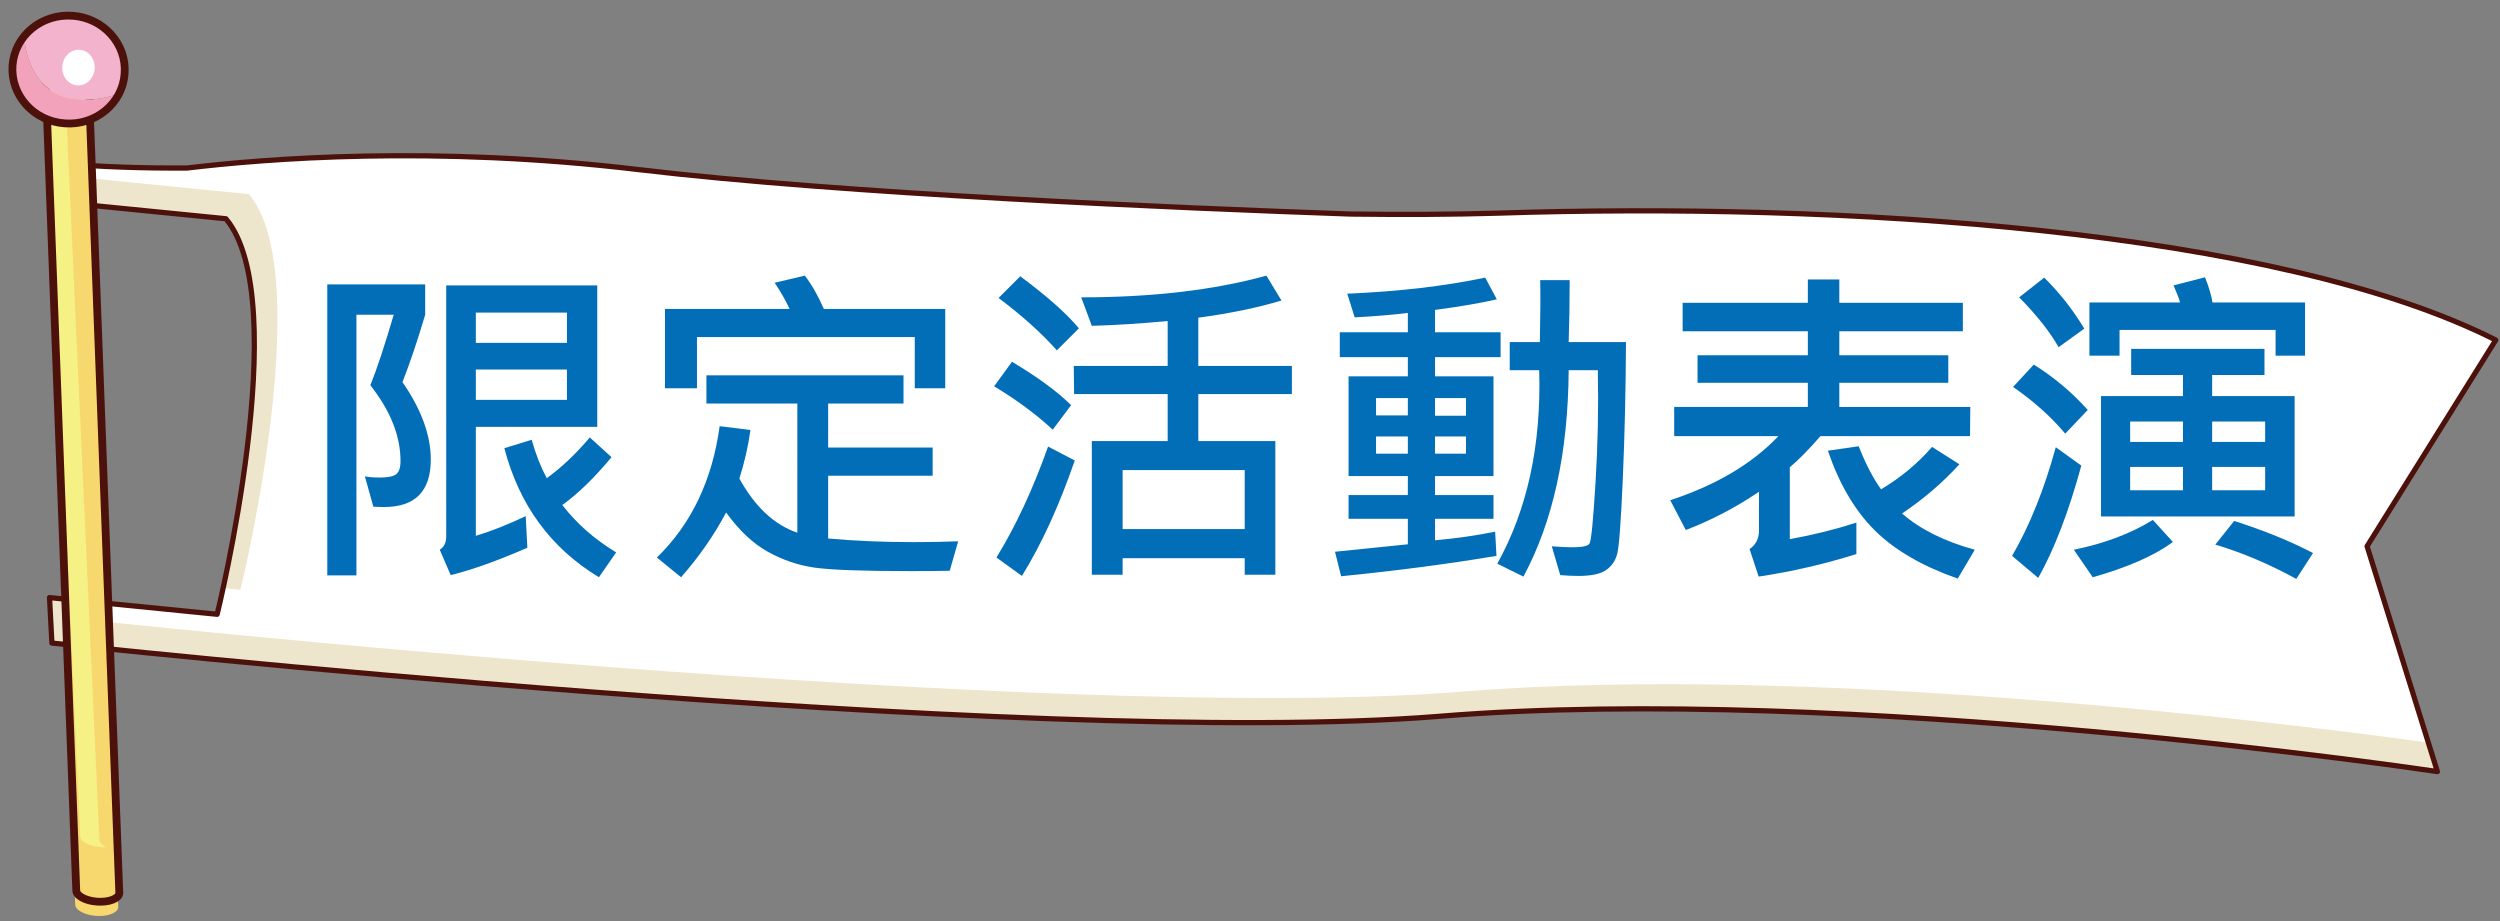
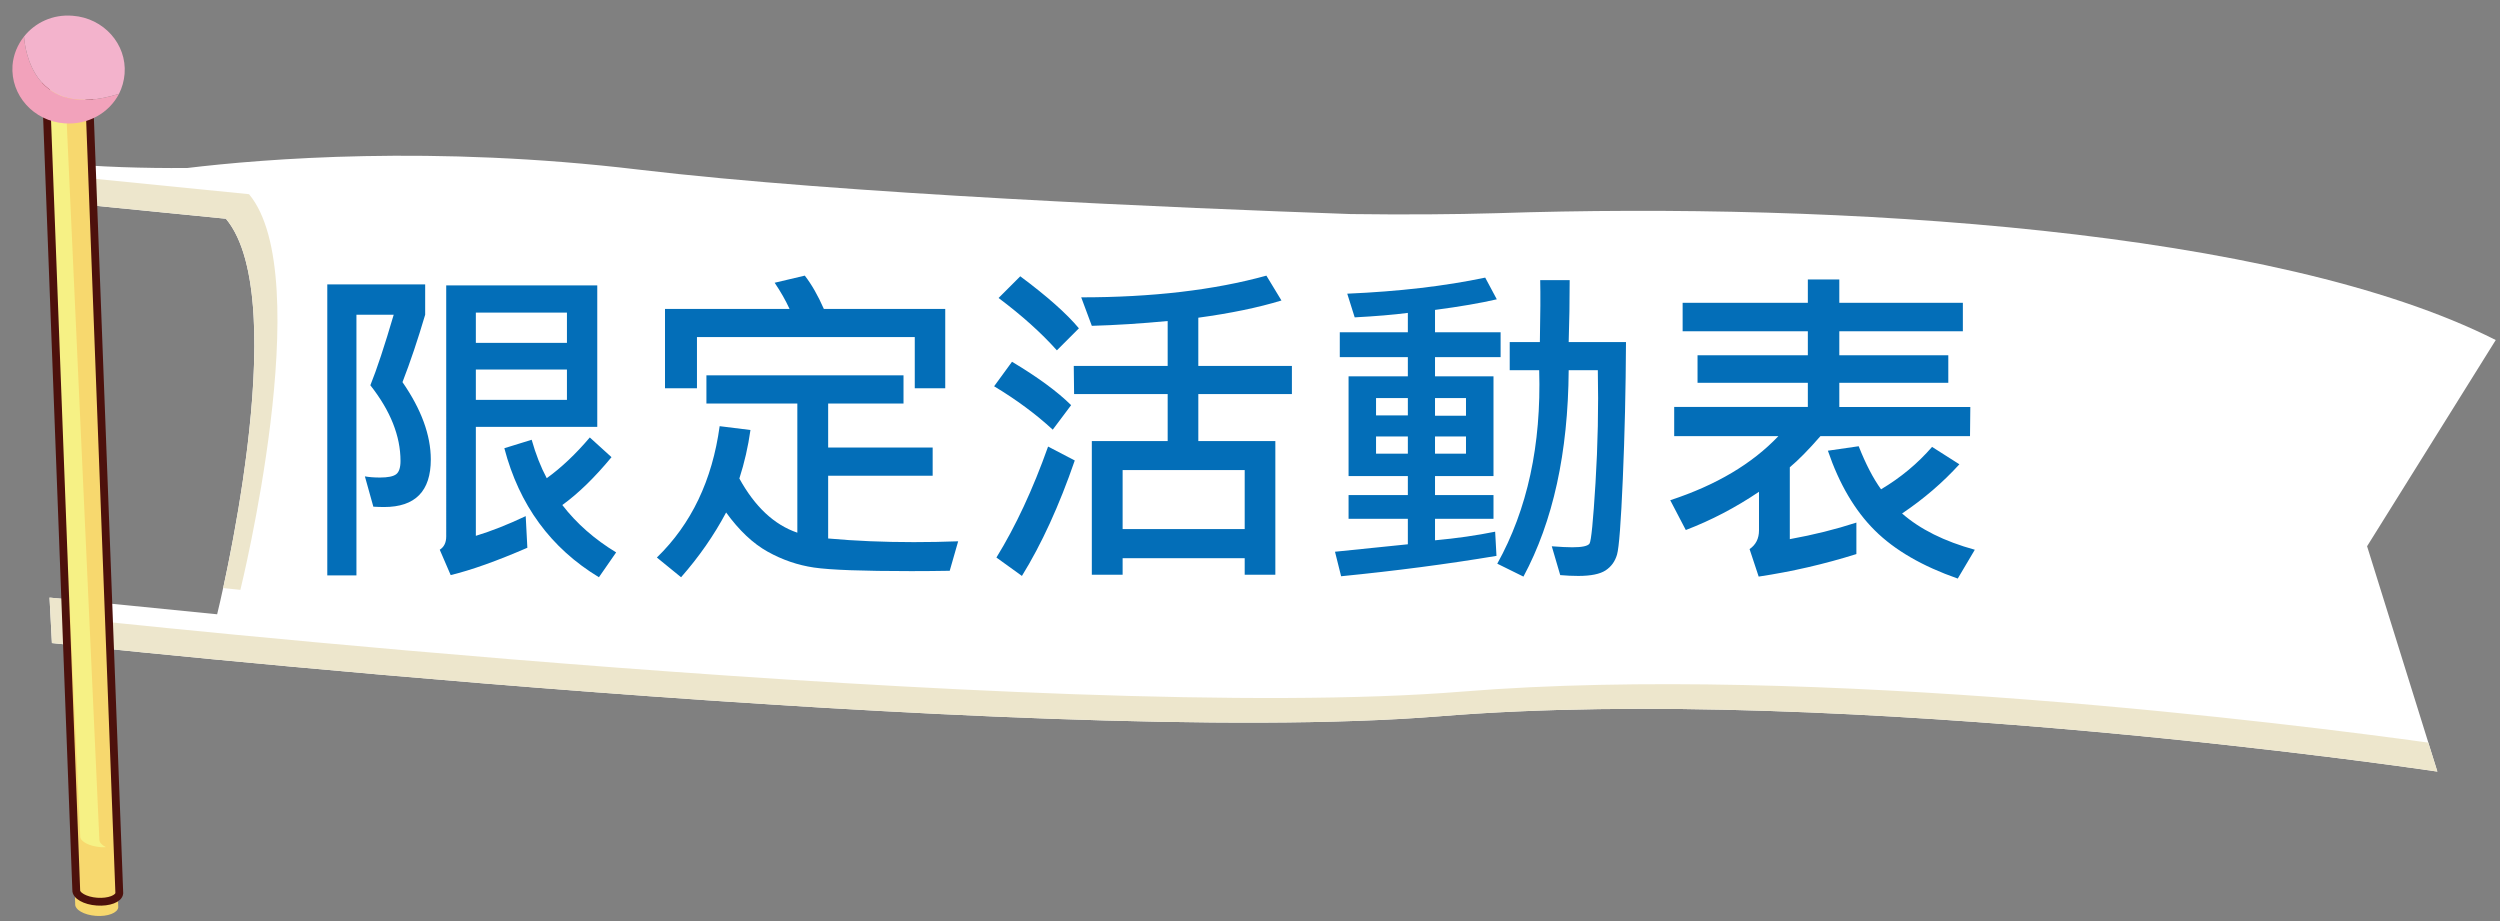
<svg xmlns="http://www.w3.org/2000/svg" version="1.1" id="圖層_1" x="0px" y="0px" width="247px" height="91px" viewBox="0 0 247 91" enable-background="new 0 0 247 91" xml:space="preserve">
  <rect x="0" y="0" width="247" height="91" fill="#808080" stroke="none" />
  <g>
    <g>
      <g>
        <path fill="#FFFFFF" d="M246.58,33.595c-21.713-10.969-64.778-13.646-98.697-12.532c-4.24,0.123-9.134,0.154-14.434,0.086     c-17.045-0.597-50.172-1.994-70.328-4.389c-20.367-2.438-37.026-1.071-44.635-0.16c-4.303,0.025-8.694-0.098-12.668-0.486     L5.68,19.956l16.639,1.655c6.792,8.119-0.865,39.08-0.865,39.08L4.893,59.042l0.236,4.492c0,0,96.759,10.49,137.061,7.238     c40.311-3.293,98.623,5.461,98.623,5.461l-6.945-22.264L246.58,33.595z" />
        <path fill="#EDE6CC" d="M239.911,73.37c-12.665-1.76-60.704-7.859-95.438-5.041C104.174,71.61,7.426,61.116,7.426,61.116     l-0.102-1.842l-2.432-0.232l0.236,4.492c0,0,96.759,10.49,137.061,7.238c40.311-3.293,98.623,5.461,98.623,5.461L239.911,73.37z" />
        <path fill="#EDE6CC" d="M22.05,58.099l1.699,0.18c0,0,7.642-30.967,0.855-39.092L7.529,17.481c0,0-0.754-0.283-1.738-0.695     l-0.111,3.17l16.639,1.655C27.922,28.301,23.709,50.491,22.05,58.099z" />
-         <path fill="none" stroke="#4D110C" stroke-width="0.518" stroke-linecap="round" stroke-linejoin="round" d="M246.58,33.595     c-21.713-10.969-64.778-13.646-98.697-12.532c-4.24,0.123-9.134,0.154-14.434,0.086c-17.045-0.597-50.172-1.994-70.328-4.389     c-20.367-2.438-37.026-1.071-44.635-0.16c-4.303,0.025-8.694-0.098-12.668-0.486L5.68,19.956l16.639,1.655     c6.792,8.119-0.865,39.08-0.865,39.08L4.893,59.042l0.236,4.492c0,0,96.759,10.49,137.061,7.238     c40.311-3.293,98.623,5.461,98.623,5.461l-6.945-22.264L246.58,33.595z" />
      </g>
      <path fill="#F7D86E" d="M4.522,8.362c0.047-0.555,1.035-0.939,2.213-0.858l0,0c1.17,0.089,2.093,0.61,2.04,1.174l2.909,80.96    c-0.045,0.545-1.026,0.938-2.208,0.85l0,0c-1.176-0.084-2.093-0.613-2.046-1.174L4.522,8.362z" />
      <path fill="#F6F185" d="M9.818,82.958L6.433,8.63C6.459,8.194,7.2,7.887,8.154,7.862C7.773,7.681,7.278,7.544,6.735,7.503    C5.558,7.421,4.573,7.769,4.529,8.278l3.398,74.334c-0.043,0.514,0.878,1.006,2.053,1.09c0.176,0.014,0.324-0.002,0.489-0.004    C10.063,83.495,9.814,83.239,9.818,82.958z" />
      <path fill="none" stroke="#4D110C" stroke-width="0.771" stroke-linecap="round" stroke-linejoin="round" d="M4.523,8.344    C4.57,7.799,5.558,7.421,6.735,7.503l0,0c1.17,0.089,2.094,0.603,2.042,1.156l3.01,79.589c-0.044,0.537-1.024,0.92-2.206,0.834    l0,0c-1.176-0.084-2.094-0.607-2.048-1.158L4.523,8.344z" />
      <path fill="#F3B3CC" d="M11.759,9.269c0.308-0.615,0.492-1.273,0.551-1.981c0.23-2.936-2.077-5.51-5.127-5.73    c-1.955-0.166-3.715,0.671-4.808,2.05C2.461,4.906,3.341,11.935,11.759,9.269z" />
      <path fill="#F2A2BB" d="M2.375,3.607C1.744,4.401,1.322,5.385,1.236,6.462c-0.206,2.942,2.086,5.509,5.146,5.725    c2.317,0.172,4.404-1.034,5.377-2.918C3.341,11.935,2.461,4.906,2.375,3.607z" />
-       <path fill="none" stroke="#4D110C" stroke-width="0.771" stroke-linecap="round" stroke-linejoin="round" d="M12.31,7.288    c-0.203,2.936-2.878,5.14-5.928,4.899c-3.06-0.216-5.352-2.782-5.146-5.725C1.461,3.52,4.113,1.329,7.183,1.557    C10.232,1.778,12.54,4.352,12.31,7.288z" />
-       <path fill="#FFFFFF" d="M9.352,6.789c-0.073,0.979-0.84,1.718-1.735,1.644C6.742,8.365,6.08,7.528,6.157,6.549    c0.067-0.973,0.847-1.705,1.724-1.632C8.755,4.985,9.42,5.81,9.352,6.789z" />
    </g>
    <g>
      <path fill="#036EB8" d="M39.765,37.755c1.865,2.694,2.798,5.242,2.798,7.642c0,3.132-1.538,4.697-4.614,4.697    c-0.327,0-0.683-0.011-1.063-0.033l-0.835-2.994c0.426,0.076,0.922,0.114,1.489,0.114c0.785,0,1.319-0.109,1.604-0.327    c0.283-0.219,0.426-0.655,0.426-1.31c0-2.465-0.993-4.958-2.979-7.479c0.633-1.56,1.401-3.884,2.308-6.971h-3.683v25.757h-2.88    V28.1h9.671v2.995C41.287,33.538,40.54,35.759,39.765,37.755z M59.009,42.173H47.014V52.94c1.538-0.469,3.18-1.118,4.926-1.947    l0.163,3.126c-3.021,1.309-5.547,2.209-7.576,2.7l-1.08-2.504c0.426-0.272,0.639-0.709,0.639-1.31V28.198h14.924V42.173z     M56.014,33.876v-2.994h-9v2.994H56.014z M56.014,39.506v-2.995h-9v2.995H56.014z M60.875,54.577l-1.702,2.455    c-4.756-2.881-7.871-7.13-9.344-12.748l2.7-0.835c0.403,1.43,0.9,2.695,1.489,3.797c1.451-1.048,2.869-2.39,4.255-4.025    l2.144,1.947c-1.658,2.007-3.278,3.584-4.86,4.729C56.963,51.719,58.737,53.279,60.875,54.577z" />
      <path fill="#036EB8" d="M94.667,53.48l-0.835,2.913c-1.2,0.021-2.465,0.033-3.796,0.033c-4.812,0-8.016-0.118-9.614-0.353    s-3.125-0.758-4.582-1.57c-1.456-0.813-2.822-2.104-4.099-3.87c-1.2,2.258-2.685,4.391-4.451,6.398l-2.39-1.948    c3.404-3.305,5.472-7.631,6.202-12.977l3.044,0.377c-0.229,1.636-0.595,3.234-1.097,4.794c1.538,2.793,3.447,4.577,5.728,5.352    V39.866h-8.983v-2.782h19.473v2.782h-7.445v4.353h10.325v2.782H81.821v6.201c2.64,0.24,5.46,0.36,8.46,0.36    C91.753,53.563,93.215,53.535,94.667,53.48z M93.39,38.36h-3.011v-5.057H68.86v5.057h-3.158v-7.839h12.306    c-0.393-0.851-0.883-1.712-1.473-2.585l2.979-0.704c0.677,0.873,1.304,1.97,1.882,3.289H93.39V38.36z" />
      <path fill="#036EB8" d="M105.827,40.029l-1.816,2.422c-1.669-1.538-3.6-2.967-5.793-4.287l1.768-2.422    C102.538,37.27,104.485,38.698,105.827,40.029z M106.187,45.495c-1.538,4.462-3.278,8.264-5.221,11.406l-2.52-1.817    c1.909-3.098,3.61-6.752,5.105-10.964L106.187,45.495z M106.596,32.437l-2.177,2.177c-1.538-1.724-3.458-3.447-5.76-5.172    l2.144-2.144C103.443,29.262,105.374,30.975,106.596,32.437z M127.641,38.933h-9.247v4.647h7.61v13.206h-3.028V55.15h-12.061    v1.636h-3.043V43.58h7.494v-4.647h-9.245l-0.033-2.781h9.278v-4.435c-2.64,0.251-5.138,0.408-7.494,0.475l-1.048-2.815    c7.015,0,13.113-0.714,18.296-2.144l1.488,2.455c-2.281,0.698-5.018,1.266-8.215,1.701v4.763h9.247V38.933z M122.976,52.27v-5.825    h-12.061v5.825H122.976z" />
      <path fill="#036EB8" d="M148.26,35.284h-6.48v1.897h5.777v9.852h-5.777v1.882h5.777v2.34h-5.777v2.128    c2.127-0.196,4.107-0.48,5.941-0.852l0.131,2.39c-4.834,0.808-9.951,1.479-15.35,2.013l-0.605-2.422l7.199-0.736v-2.521h-5.857    v-2.34h5.857v-1.882h-5.857v-9.852h5.857v-1.897h-6.725v-2.455h6.725v-1.915c-1.451,0.187-3.201,0.333-5.252,0.442l-0.736-2.34    c5.094-0.219,9.639-0.747,13.631-1.588l1.145,2.144c-1.592,0.371-3.627,0.721-6.104,1.048v2.209h6.48V35.284z M139.096,41.044    v-1.718h-3.143v1.718H139.096z M139.096,44.824v-1.702h-3.143v1.702H139.096z M144.84,41.077v-1.751h-3.061v1.751H144.84z     M144.84,44.824v-1.702h-3.061v1.702H144.84z M160.648,33.795c-0.023,4.669-0.127,9.166-0.313,13.492    c-0.186,4.325-0.375,6.826-0.572,7.503c-0.195,0.676-0.572,1.197-1.129,1.563s-1.457,0.549-2.699,0.549    c-0.58,0-1.174-0.028-1.785-0.082l-0.834-2.848c0.852,0.065,1.527,0.099,2.029,0.099c0.971,0,1.539-0.123,1.701-0.368    c0.164-0.246,0.361-2.242,0.59-5.99c0.229-3.747,0.305-7.459,0.229-11.136h-2.879c-0.055,8.149-1.545,14.946-4.469,20.391    l-2.586-1.277c2.979-5.367,4.359-11.738,4.141-19.113h-2.912v-2.781h2.979c0.055-2.749,0.064-4.789,0.033-6.12h2.912    c0,2.105-0.033,4.146-0.098,6.12H160.648z" />
      <path fill="#036EB8" d="M194.668,40.209l-0.031,2.881h-14.777c-1.178,1.353-2.188,2.378-3.027,3.076v7.102    c2.346-0.425,4.537-0.971,6.578-1.636v3.109c-3.152,0.992-6.371,1.734-9.654,2.226l-0.9-2.717c0.621-0.426,0.932-1.042,0.932-1.85    v-3.813c-2.313,1.561-4.723,2.82-7.232,3.78l-1.537-2.945c4.525-1.484,8.088-3.595,10.686-6.333H165.41v-2.881h13.205V37.82    h-10.898v-2.717h10.898V32.73h-12.371v-2.814h12.371v-2.307h3.109v2.307h12.207v2.814h-12.207v2.373h10.768v2.717h-10.768v2.389    H194.668z M195.111,54.315l-1.686,2.848c-3.502-1.223-6.236-2.81-8.199-4.763c-1.965-1.952-3.508-4.576-4.631-7.871l3.043-0.441    c0.699,1.768,1.436,3.186,2.209,4.255c1.932-1.146,3.611-2.542,5.041-4.189l2.699,1.718c-1.637,1.801-3.523,3.421-5.662,4.86    C189.705,52.292,192.1,53.486,195.111,54.315z" />
-       <path fill="#036EB8" d="M205.633,46.002c-1.234,4.539-2.652,8.237-4.256,11.096l-2.584-2.177    c1.734-2.979,3.174-6.557,4.318-10.735L205.633,46.002z M206.271,40.504l-2.227,2.34c-1.375-1.646-3.092-3.186-5.154-4.614    l2.045-2.209C202.943,37.274,204.721,38.77,206.271,40.504z M205.928,32.469l-2.537,1.833c-0.852-1.505-2.15-3.147-3.895-4.926    l2.471-1.947C203.494,28.935,204.814,30.614,205.928,32.469z M214.682,53.546c-1.811,1.342-4.451,2.504-7.92,3.486l-1.865-2.717    c3.031-0.622,5.635-1.604,7.805-2.945L214.682,53.546z M227.74,35.137h-2.912V32.6h-15.416v2.537h-2.979v-5.253h8.951    c-0.055-0.272-0.268-0.835-0.637-1.686l3.107-0.802c0.395,0.981,0.639,1.811,0.738,2.487h9.146V35.137z M226.709,51.026H207.58    V39.129h8.1v-2.078h-5.121v-2.585h13.172v2.585h-5.17v2.078h8.148V51.026z M215.68,43.662v-2.013h-5.221v2.013H215.68z     M215.68,48.44v-2.308h-5.221v2.308H215.68z M223.797,43.662v-2.013h-5.236v2.013H223.797z M223.797,48.44v-2.308h-5.236v2.308    H223.797z M228.525,54.643l-1.652,2.553c-2.695-1.473-5.361-2.602-8.002-3.388l1.865-2.34    C223.758,52.439,226.355,53.497,228.525,54.643z" />
    </g>
  </g>
</svg>